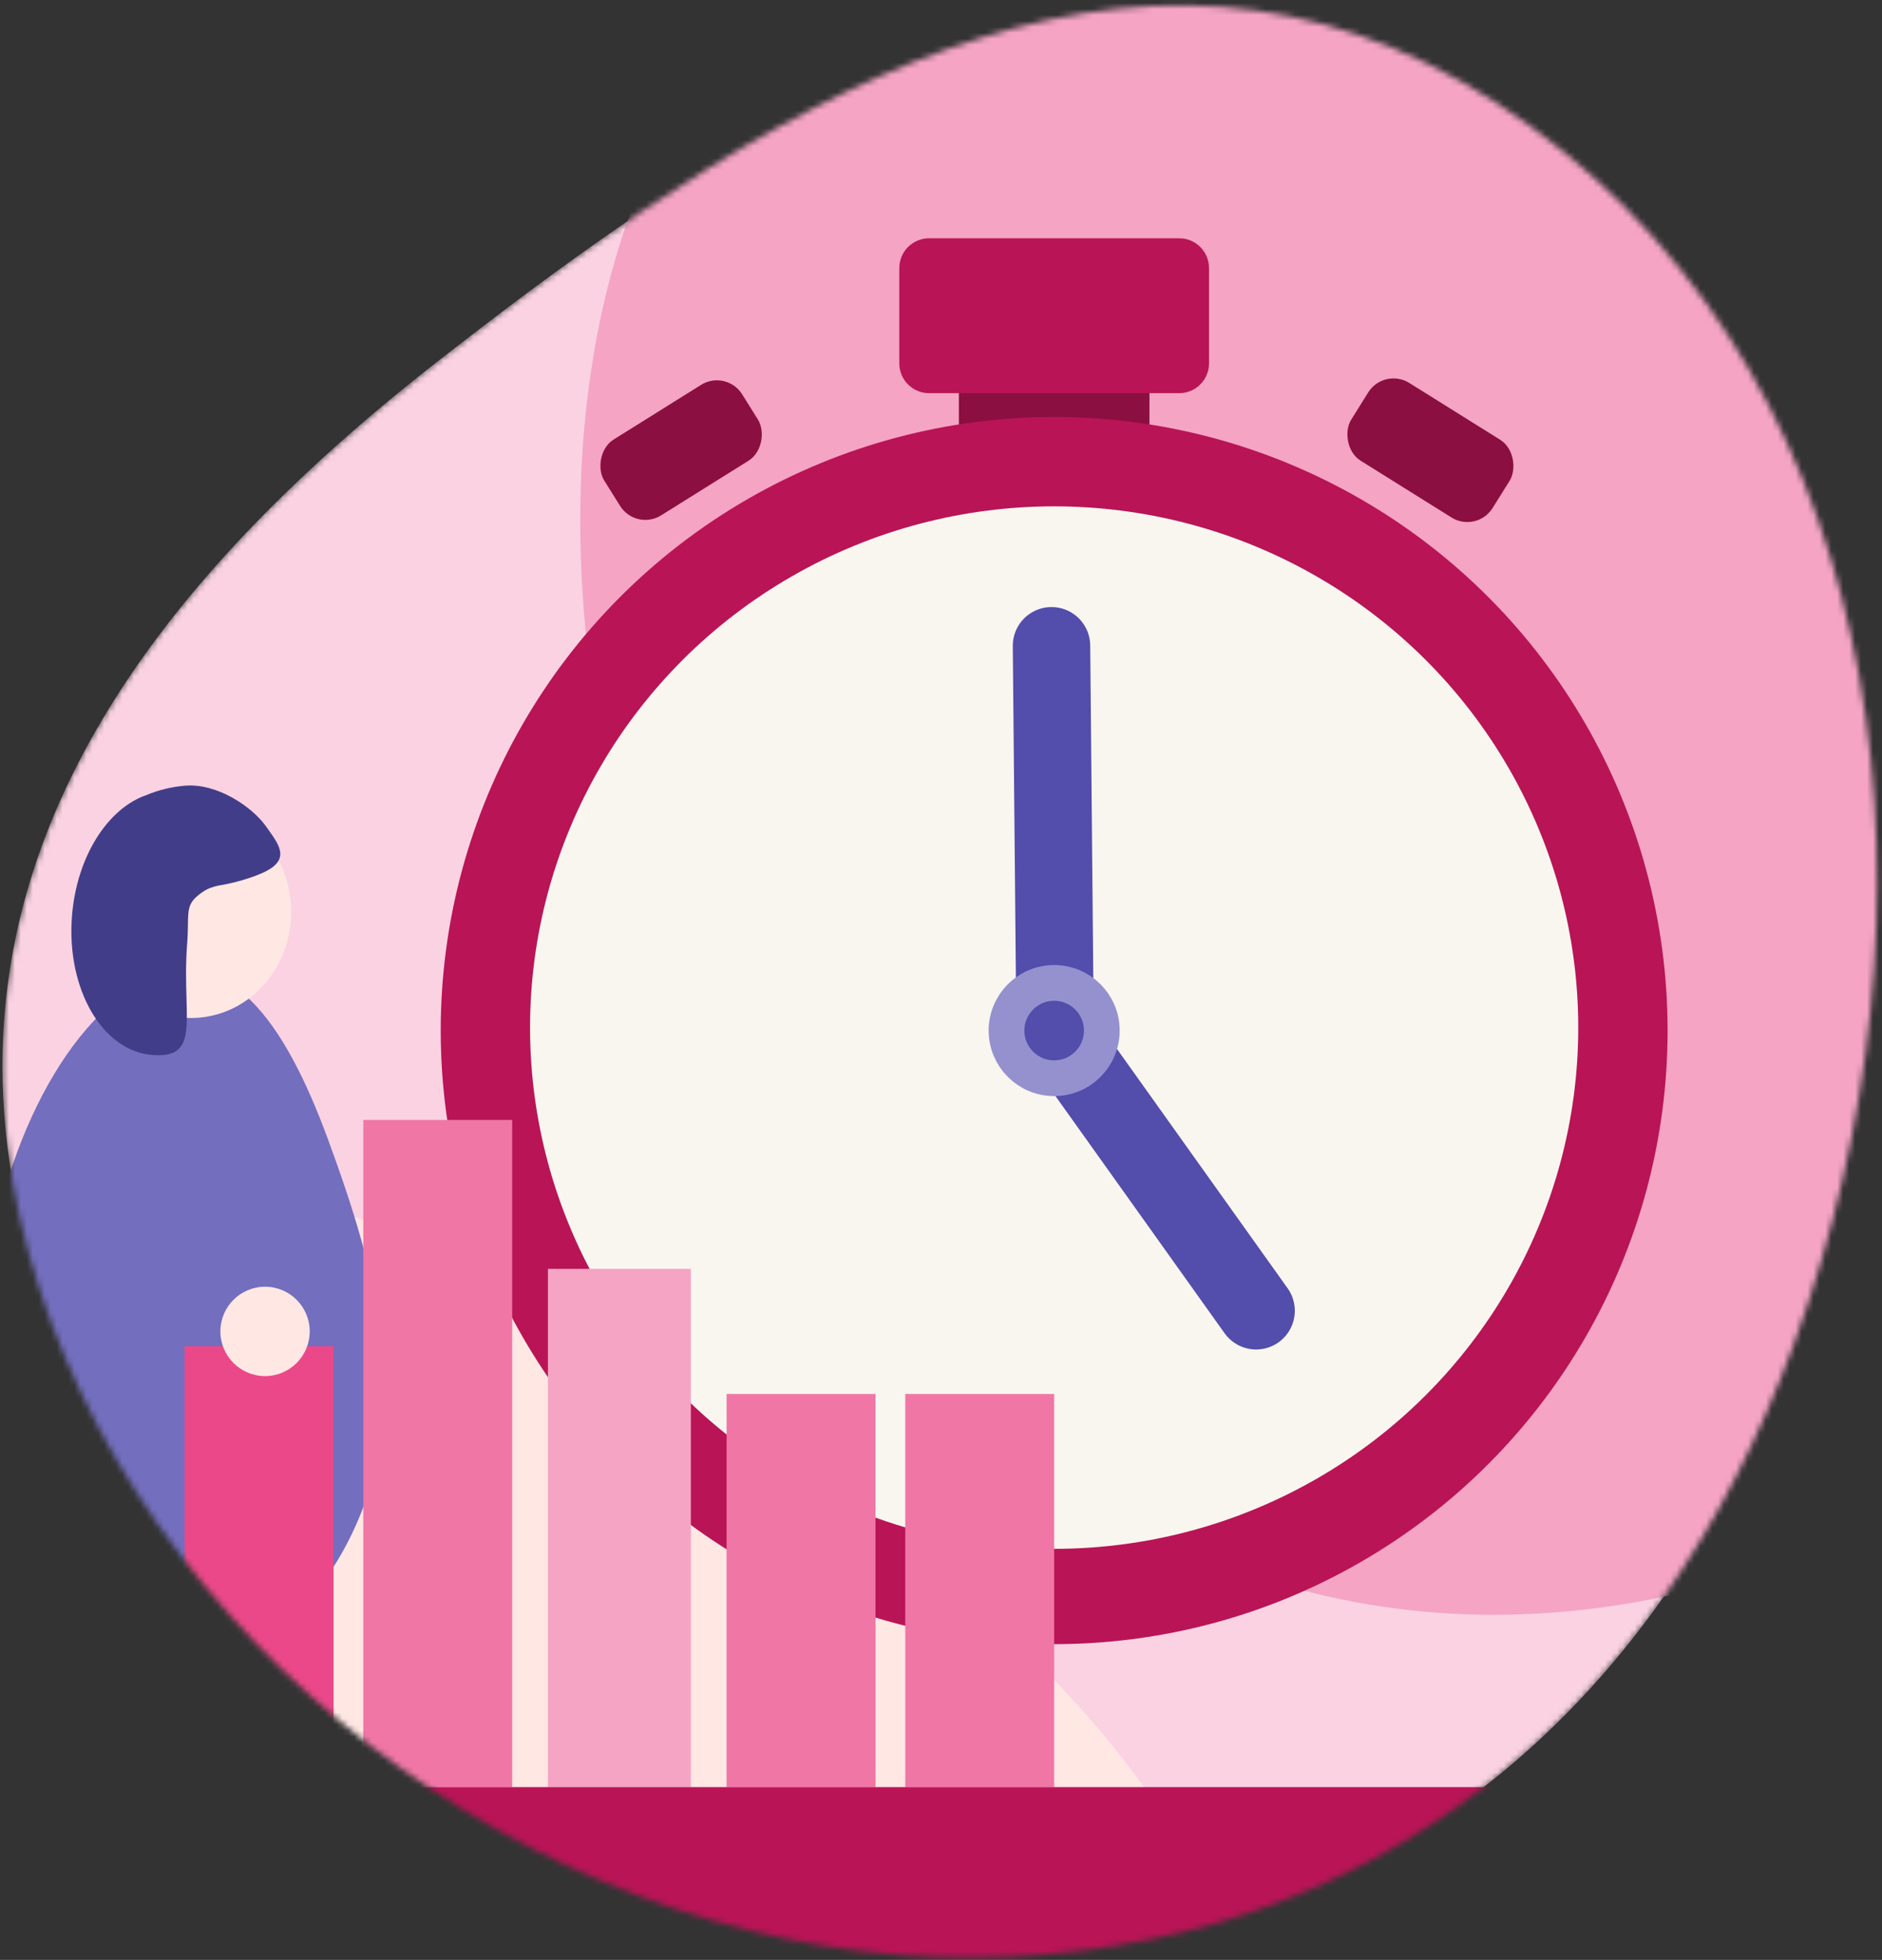
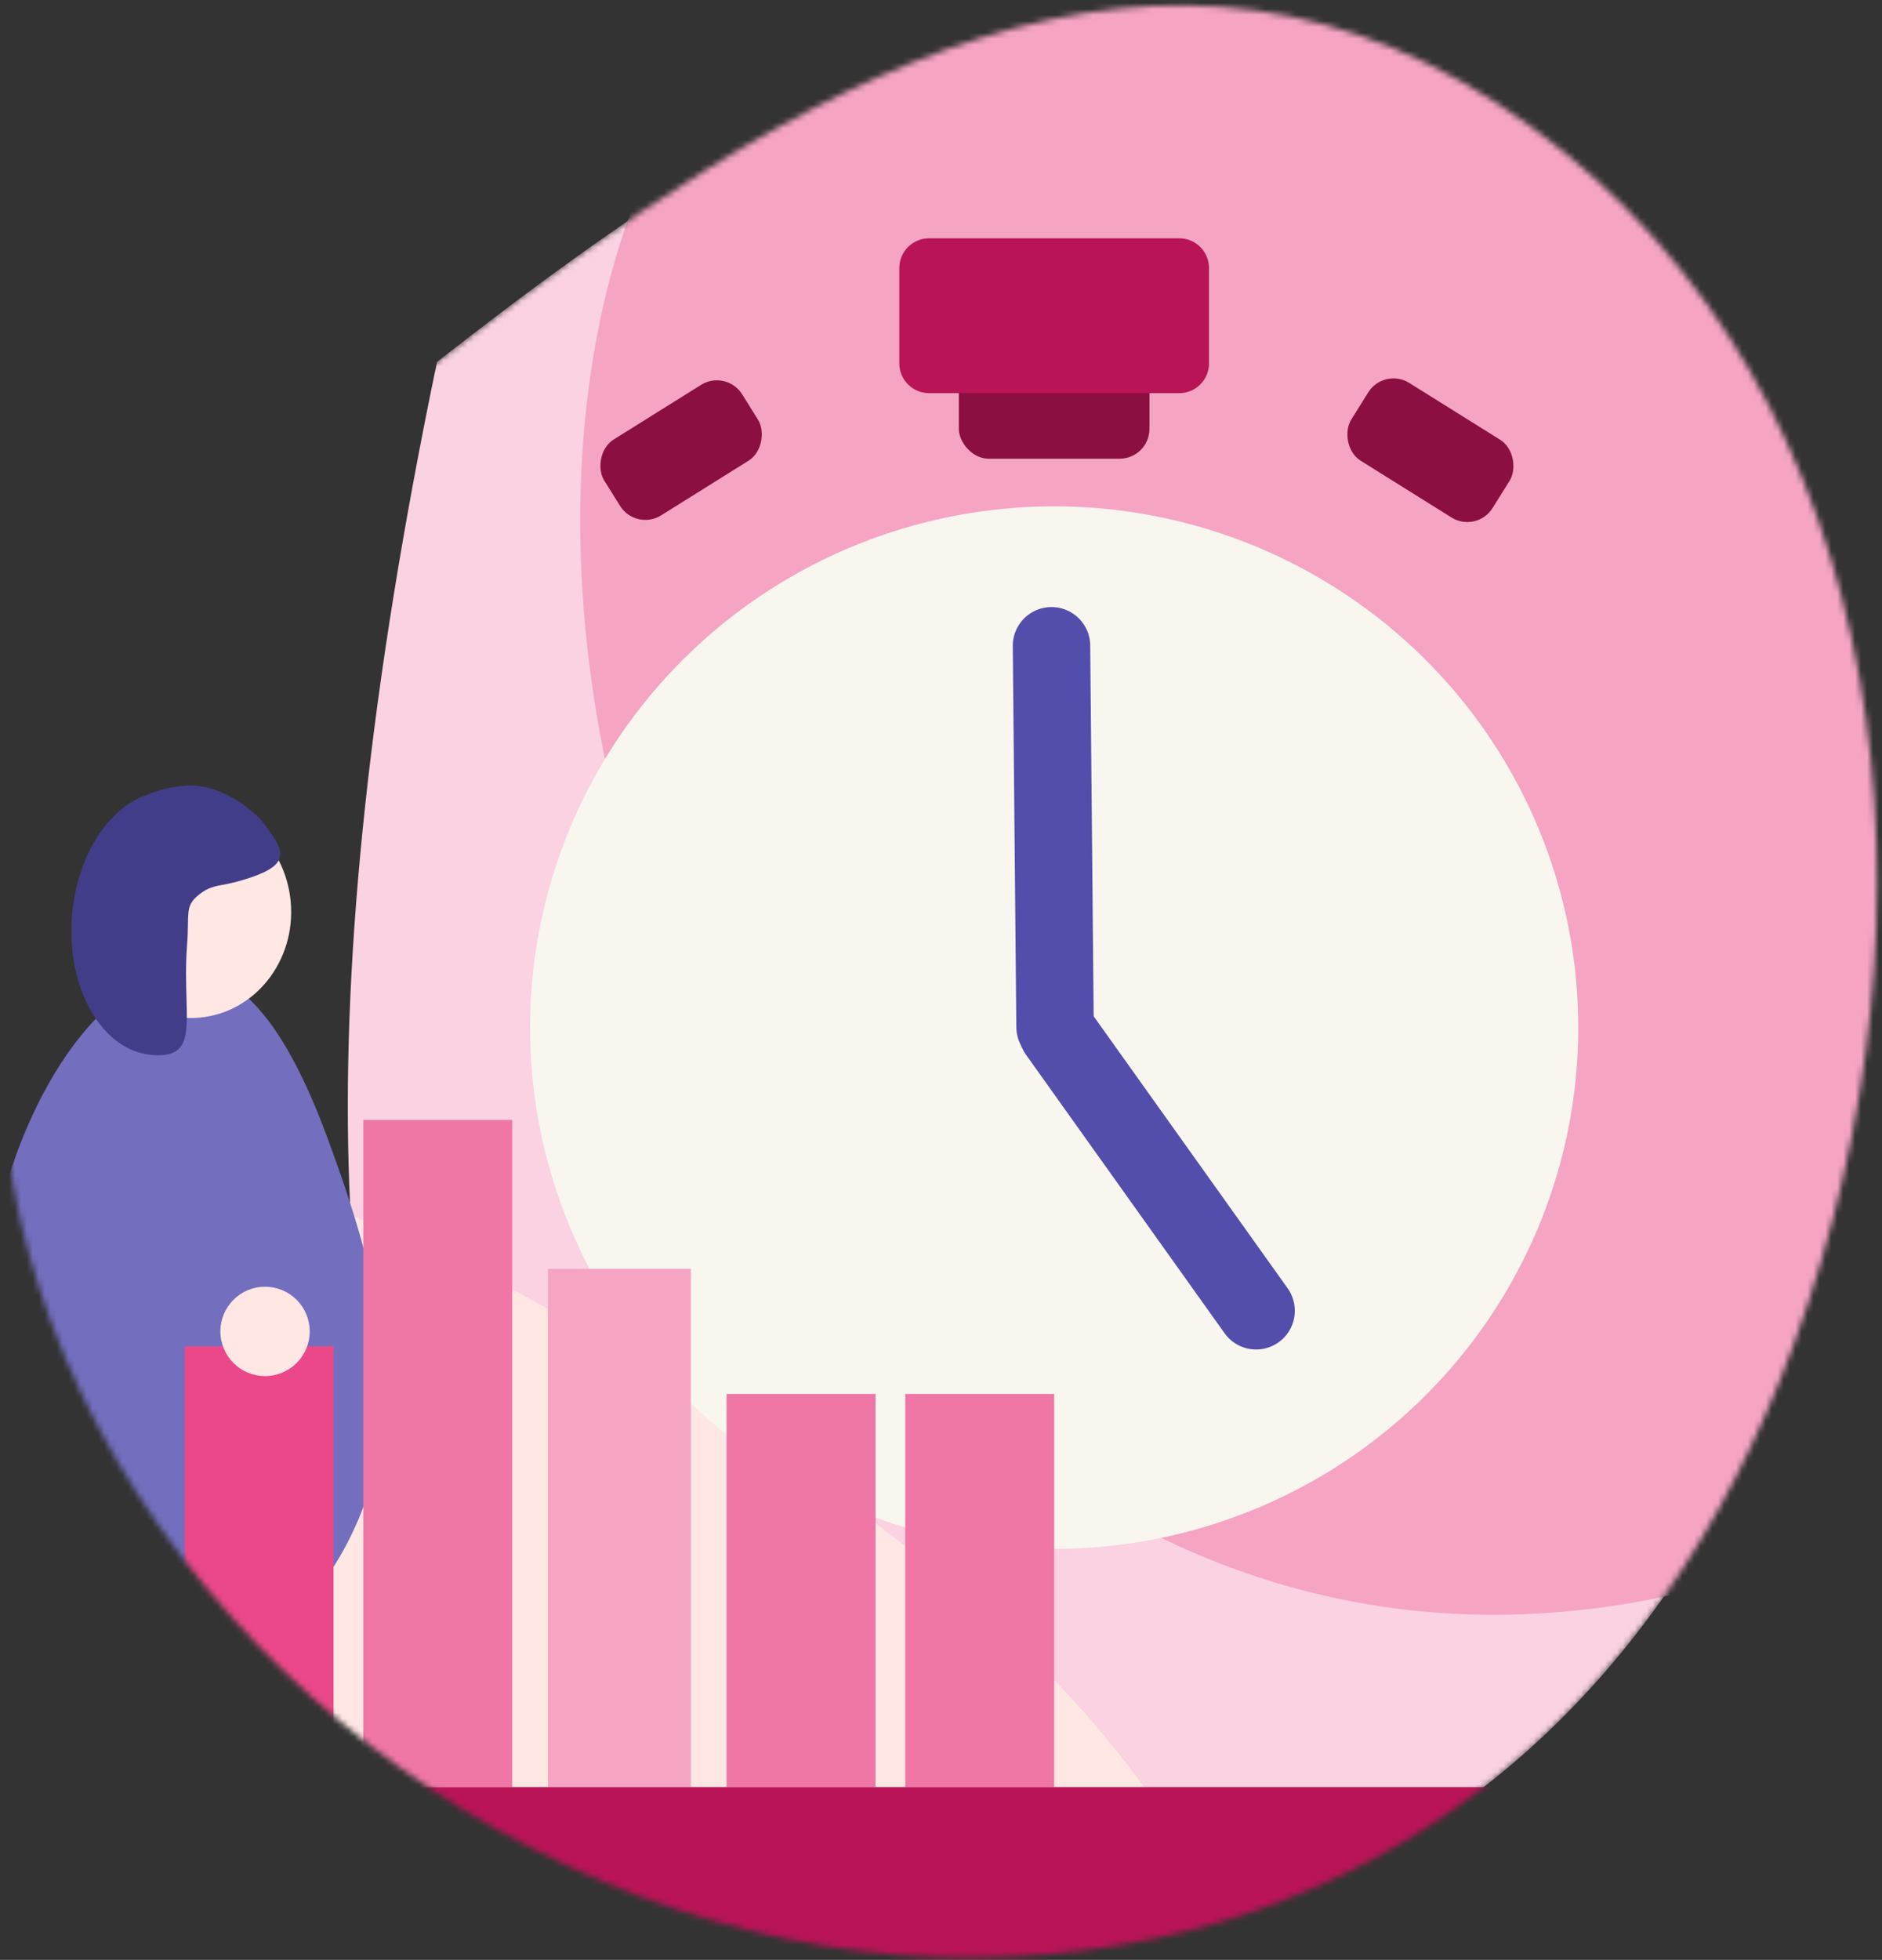
<svg xmlns="http://www.w3.org/2000/svg" width="316" height="329" viewBox="0 0 316 329" fill="none">
  <rect x="0" y="0" width="316" height="329" fill="#333333" stroke="none" />
  <mask id="mask0_1264_5097" style="mask-type:alpha" maskUnits="userSpaceOnUse" x="0" y="0" width="316" height="329">
    <path fill-rule="evenodd" clip-rule="evenodd" d="M163.53 328.624C229.99 328.095 278.448 287.937 301.243 225.533C327.431 153.838 318.861 66.321 257.132 21.297C195.123 -23.931 133.796 13.553 73.381 60.738C20.174 102.293 -14.234 151.812 6.547 216.116C27.496 280.941 95.434 329.167 163.53 328.624Z" fill="#FAD2E2" />
  </mask>
  <g mask="url(#mask0_1264_5097)">
-     <path fill-rule="evenodd" clip-rule="evenodd" d="M163.53 328.624C229.99 328.095 278.448 287.937 301.243 225.533C327.431 153.838 318.861 66.321 257.132 21.297C195.123 -23.931 133.796 13.553 73.381 60.738C20.174 102.293 -14.234 151.812 6.547 216.116C27.496 280.941 95.434 329.167 163.53 328.624Z" fill="#FAD2E2" />
+     <path fill-rule="evenodd" clip-rule="evenodd" d="M163.53 328.624C229.99 328.095 278.448 287.937 301.243 225.533C327.431 153.838 318.861 66.321 257.132 21.297C195.123 -23.931 133.796 13.553 73.381 60.738C27.496 280.941 95.434 329.167 163.53 328.624Z" fill="#FAD2E2" />
    <path fill-rule="evenodd" clip-rule="evenodd" d="M123.267 186.417C155.529 244.522 204.598 272.915 255.629 270.982C314.257 268.761 366.352 230.494 365.621 160.533C364.887 90.254 311.354 49.635 252.029 13.224C199.781 -18.843 151.449 -31.623 120.128 9.198C88.554 50.348 90.21 126.881 123.267 186.417Z" fill="#F5A4C4" />
    <path fill-rule="evenodd" clip-rule="evenodd" d="M-25.737 399.417C6.525 457.522 55.594 485.915 106.625 483.982C165.253 481.761 217.348 443.494 216.617 373.533C215.883 303.254 162.351 262.635 103.025 226.224C50.778 194.157 2.445 181.377 -28.876 222.198C-60.45 263.348 -58.794 339.881 -25.737 399.417Z" fill="#FFE7E4" />
    <path fill-rule="evenodd" clip-rule="evenodd" d="M-2.729 219.984C-4.248 244.052 2.893 262.166 15.276 271.306C29.503 281.807 47.862 279.95 58.711 258.243C69.61 236.439 63.339 213.704 55.034 191.161C47.72 171.308 38.294 158.147 24.449 164.755C10.492 171.416 -1.173 195.325 -2.729 219.984Z" fill="#736EBE" />
    <rect x="161" y="59" width="32" height="18" rx="5" fill="#8B0F40" />
-     <circle cx="177" cy="173" r="103" fill="#B91456" />
    <ellipse cx="177" cy="172.5" rx="88" ry="87.5" fill="#F8F6EF" />
    <path d="M177.149 172.395L176.554 108.405" stroke="#534DAC" stroke-width="13" stroke-linecap="round" />
    <path d="M177.576 173.3L210.908 220.034" stroke="#534DAC" stroke-width="13" stroke-linecap="round" />
-     <circle cx="177" cy="173" r="8" fill="#534DAC" stroke="#9591CE" stroke-width="6" />
    <path d="M151 45C151 42.239 153.239 40 156 40H198C200.761 40 203 42.239 203 45V61C203 63.761 200.761 66 198 66H156C153.239 66 151 63.761 151 61V45Z" fill="#B91456" />
    <rect x="232.383" y="61.633" width="27.993" height="15.396" rx="5" transform="rotate(32 232.383 61.633)" fill="#8B0F40" />
    <rect width="27.308" height="15.02" rx="5" transform="matrix(-0.848 0.53 0.53 0.848 121.961 61.953)" fill="#8B0F40" />
    <rect x="61" y="188" width="25" height="112" fill="#F076A6" />
    <rect x="31" y="226" width="25" height="74" fill="#EB4889" />
    <rect x="92" y="213" width="24" height="87" fill="#F5A4C4" />
    <rect x="122" y="234" width="25" height="66" fill="#F076A6" />
    <rect x="152" y="234" width="25" height="66" fill="#F076A6" />
    <rect x="31.004" y="300" width="243" height="42" fill="#B91456" />
    <ellipse cx="31.88" cy="152.898" rx="17" ry="18" transform="rotate(-5.208 31.88 152.898)" fill="#FFE7E4" />
    <path fill-rule="evenodd" clip-rule="evenodd" d="M44.956 139.129C44.851 138.982 44.745 138.834 44.638 138.684C42.335 135.451 36.443 131.398 30.966 131.897C28.652 132.108 26.492 132.659 24.594 133.463C18.098 135.687 12.857 143.798 12.084 153.82C11.141 166.028 17.183 176.45 25.578 177.098C31.604 177.563 31.503 174.064 31.314 167.537C31.24 164.971 31.153 161.937 31.419 158.492C31.523 157.139 31.541 156.055 31.556 155.157C31.602 152.372 31.618 151.373 34.093 149.687C34.911 149.13 35.758 148.874 36.542 148.688C38.84 148.313 41.155 147.705 43.373 146.833C48.92 144.651 47.132 142.159 44.956 139.129Z" fill="#423D89" />
    <circle cx="44.504" cy="223.5" r="7.5" fill="#FFE7E4" />
  </g>
</svg>